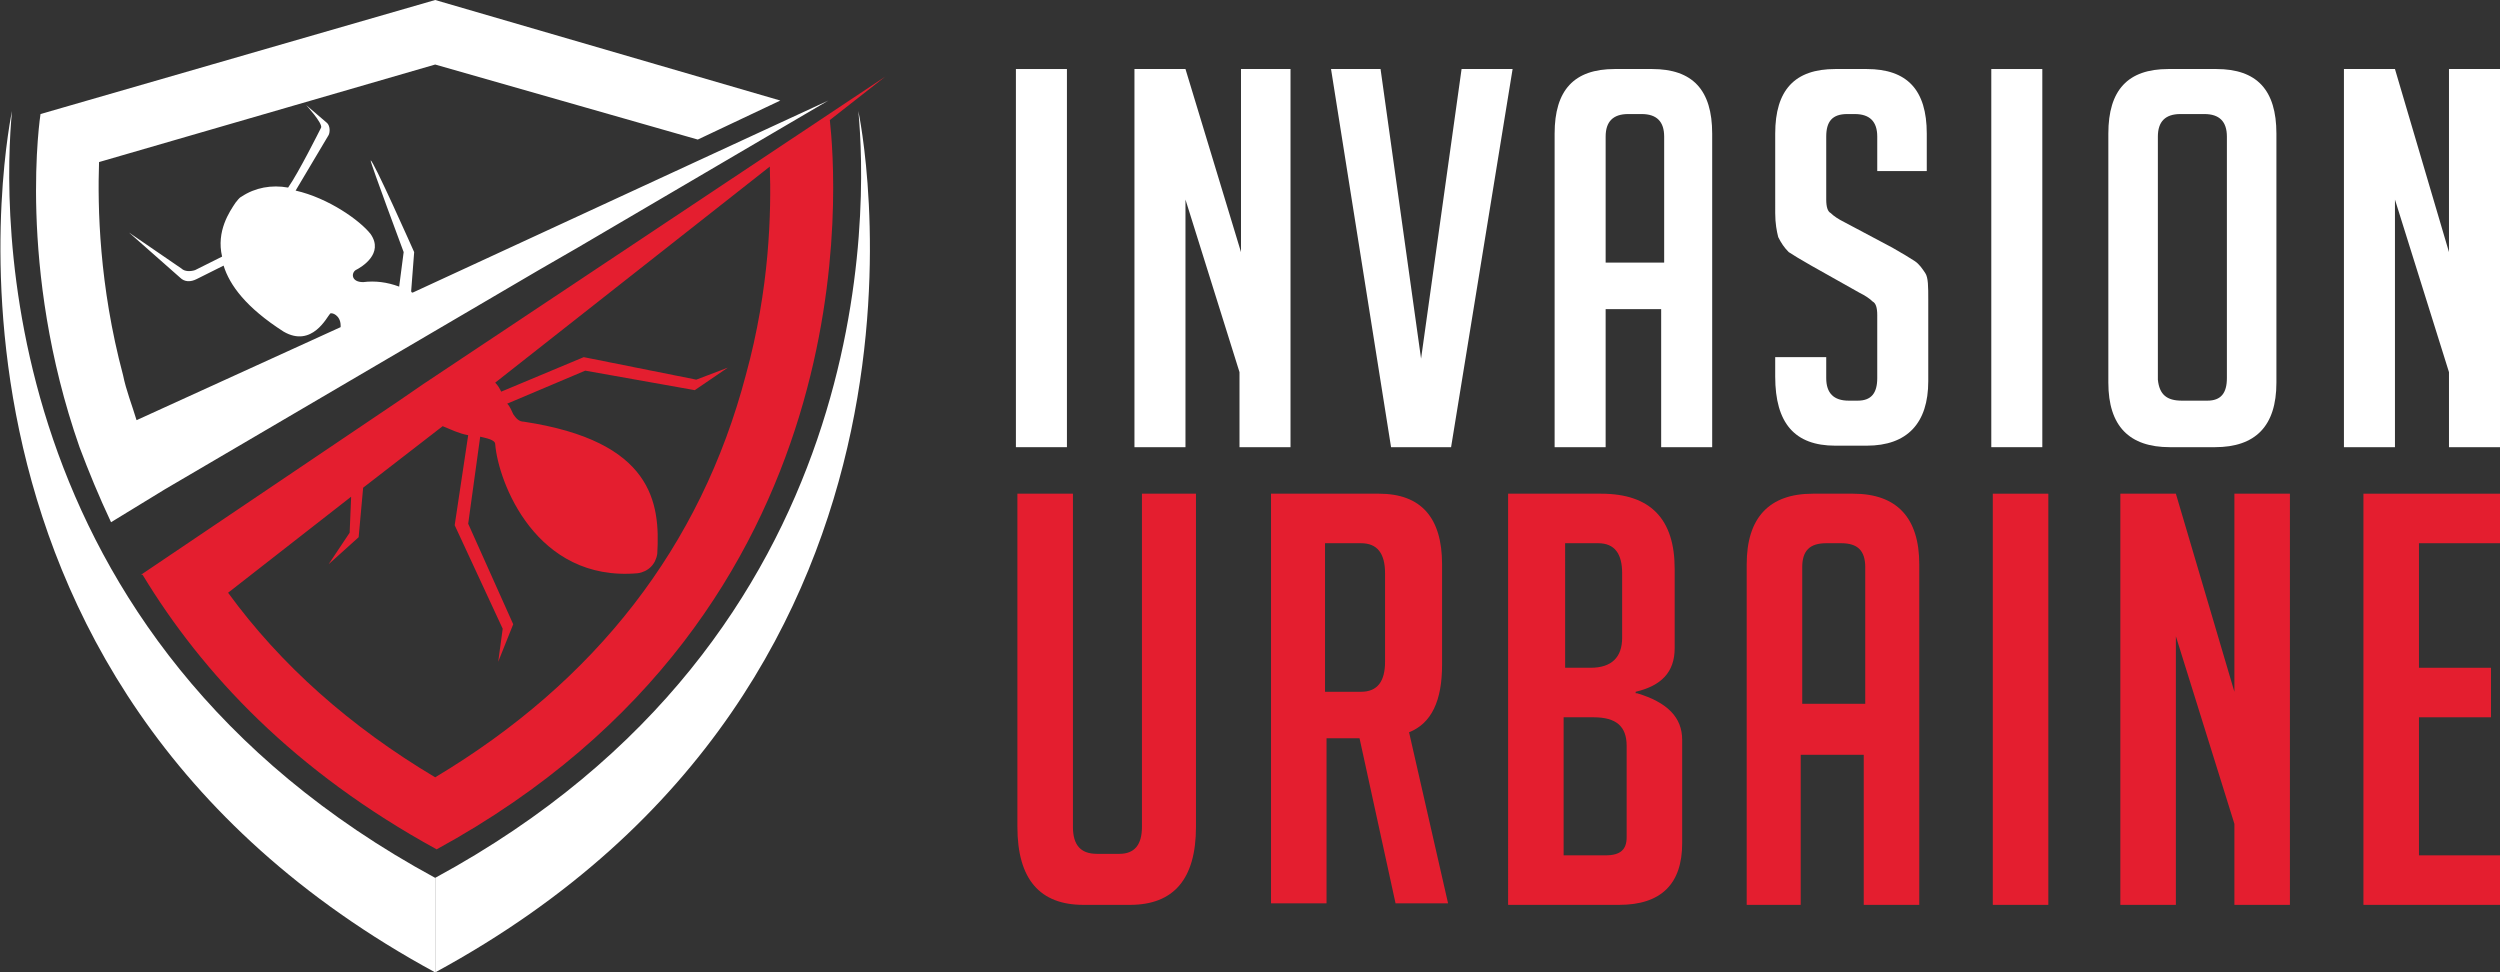
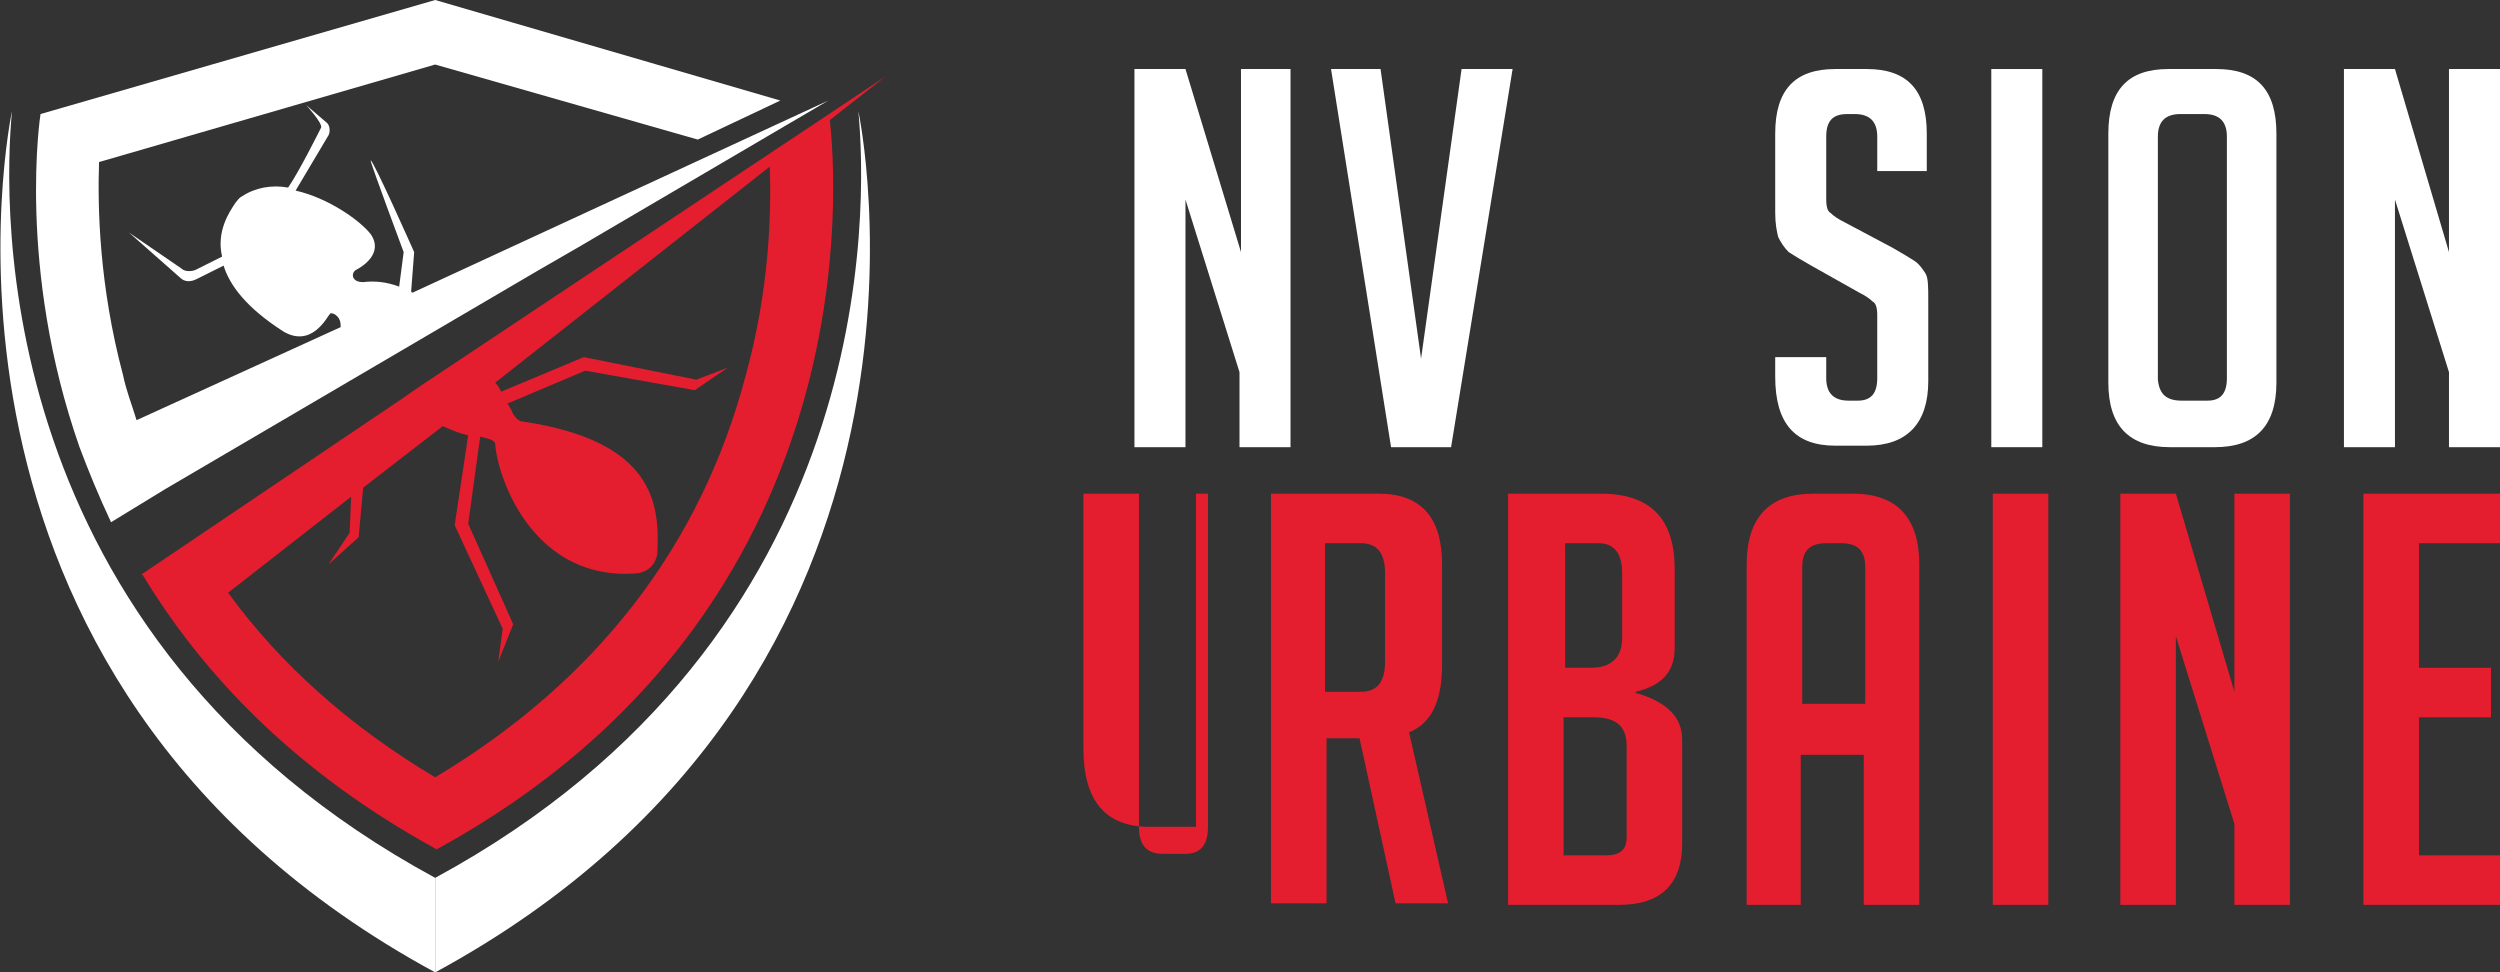
<svg xmlns="http://www.w3.org/2000/svg" version="1.1" id="Layer_1" x="0px" y="0px" width="166.6px" height="64.8px" viewBox="0 0 166.6 64.8" style="enable-background:new 0 0 166.6 64.8;" xml:space="preserve">
  <rect x="0" y="0" width="166.6" height="64.8" fill="#333333" stroke="none" />
  <style type="text/css">
	.st0{fill:#FFFFFF;}
	.st1{fill:#E41E2F;}
</style>
  <g>
-     <path class="st0" d="M67.7,29.8V4.6h3.4v25.2H67.7z" />
    <path class="st0" d="M82.7,16.8V4.6H86v25.2h-3.4v-5L79,13.3v16.5h-3.4V4.6H79L82.7,16.8z" />
    <path class="st0" d="M100.8,4.6l-4.1,25.2h-4L88.7,4.6H92l2.7,19.3l2.7-19.3H100.8z" />
-     <path class="st0" d="M107,29.8h-3.4V8.9c0-2.9,1.3-4.3,4-4.3h2.5c2.7,0,4,1.4,4,4.3v20.9h-3.4v-9.2H107V29.8z M110.9,17.5V9.1   c0-1-0.5-1.5-1.5-1.5h-0.9c-1,0-1.5,0.5-1.5,1.5v8.4H110.9z" />
    <path class="st0" d="M125.1,11.3V9.1c0-1-0.5-1.5-1.5-1.5h-0.5c-1,0-1.4,0.5-1.4,1.5v4.2c0,0.5,0.1,0.8,0.3,0.9   c0.2,0.2,0.5,0.4,0.9,0.6l3.2,1.7c0.7,0.4,1.2,0.7,1.5,0.9c0.3,0.2,0.5,0.5,0.7,0.8c0.2,0.3,0.2,0.9,0.2,1.8v5.4   c0,2.8-1.4,4.3-4.1,4.3h-2.1c-2.7,0-4-1.5-4-4.6v-1.3h3.4v1.4c0,1,0.5,1.5,1.5,1.5h0.6c0.9,0,1.3-0.5,1.3-1.5V21   c0-0.5-0.1-0.8-0.3-0.9c-0.2-0.2-0.5-0.4-0.9-0.6l-3.2-1.8c-0.7-0.4-1.2-0.7-1.5-0.9c-0.3-0.3-0.5-0.6-0.7-1   c-0.1-0.4-0.2-0.9-0.2-1.6V8.9c0-2.9,1.3-4.3,4-4.3h2.1c2.7,0,4,1.4,4,4.3v2.5H125.1z" />
    <path class="st0" d="M132.7,29.8V4.6h3.4v25.2H132.7z" />
    <path class="st0" d="M144.6,29.8c-2.7,0-4.1-1.4-4.1-4.3V8.9c0-2.9,1.3-4.3,4-4.3h3.2c2.7,0,4,1.4,4,4.3v16.6   c0,2.9-1.4,4.3-4.1,4.3H144.6z M145.4,26.7h1.7c0.9,0,1.3-0.5,1.3-1.5V9.1c0-1-0.5-1.5-1.5-1.5h-1.6c-1,0-1.5,0.5-1.5,1.5v16.2   C143.9,26.3,144.4,26.7,145.4,26.7z" />
    <path class="st0" d="M163.2,16.8V4.6h3.4v25.2h-3.4v-5l-3.6-11.5v16.5h-3.4V4.6h3.4L163.2,16.8z" />
-     <path class="st1" d="M79.7,32.9v22.2c0,3.5-1.5,5.2-4.4,5.2h-3.1c-2.9,0-4.4-1.7-4.4-5.2V32.9h3.7v22.2c0,1.2,0.5,1.8,1.6,1.8h1.5   c1,0,1.5-0.6,1.5-1.8V32.9H79.7z" />
+     <path class="st1" d="M79.7,32.9v22.2h-3.1c-2.9,0-4.4-1.7-4.4-5.2V32.9h3.7v22.2c0,1.2,0.5,1.8,1.6,1.8h1.5   c1,0,1.5-0.6,1.5-1.8V32.9H79.7z" />
    <path class="st1" d="M84.7,32.9h7.2c2.8,0,4.2,1.6,4.2,4.7v6.7c0,2.4-0.7,3.9-2.2,4.5l2.6,11.4h-3.5l-2.4-11h-2.2v11h-3.7V32.9z    M88.3,46.1h2.4c1.1,0,1.6-0.7,1.6-2v-5.9c0-1.3-0.5-2-1.6-2h-2.4V46.1z" />
    <path class="st1" d="M109.1,46.2c2,0.6,3,1.6,3,3.1v6.9c0,2.7-1.4,4.1-4.2,4.1h-7.4V32.9h6.2c3.3,0,4.9,1.7,4.9,5v5.3   c0,1.6-0.9,2.5-2.6,2.9V46.2z M104.3,44.5h1.7c1.4,0,2.1-0.7,2.1-2v-4.3c0-1.3-0.5-2-1.6-2h-2.2V44.5z M104.3,57h2.7   c1,0,1.4-0.4,1.4-1.2v-6.1c0-1.3-0.7-1.9-2.2-1.9h-2V57z" />
    <path class="st1" d="M120.1,60.3h-3.7V37.6c0-3.1,1.5-4.7,4.4-4.7h2.7c2.9,0,4.4,1.6,4.4,4.7v22.7h-3.7v-10h-4.2V60.3z M124.3,46.9   v-9.1c0-1.1-0.5-1.6-1.6-1.6h-1c-1.1,0-1.6,0.5-1.6,1.6v9.1H124.3z" />
    <path class="st1" d="M132.8,60.3V32.9h3.7v27.4H132.8z" />
    <path class="st1" d="M148.9,46.1V32.9h3.7v27.4h-3.7v-5.4L145,42.4v17.9h-3.7V32.9h3.7L148.9,46.1z" />
    <path class="st1" d="M157.5,60.3V32.9h9.1v3.3h-5.4v8.3h4.8v3.3h-4.8V57h5.4v3.3H157.5z" />
  </g>
  <g>
    <g>
      <path class="st0" d="M57.2,7.4L57.2,7.4c0.6,6.3,1.5,35-28.2,51.1v6.3C65.3,45.1,57.2,7.4,57.2,7.4z" />
      <path class="st0" d="M0.8,7.4L0.8,7.4c0,0-8.1,37.7,28.2,57.4v-6.3C-0.7,42.4,0.2,13.7,0.8,7.4z" />
      <g>
        <path class="st1" d="M59,5.1L28.2,25.6l-1.6,1.1l0,0L9.4,38.3l0.1,0l0,0c4,6.6,10.1,13.1,19.6,18.3C58.2,40.7,55.7,11.7,55.3,8     L59,5.1z M49.7,25C46.7,36.4,39.7,45.4,29,51.8c-5.7-3.4-10.3-7.5-13.8-12.3l8.2-6.4l-0.1,2.4l-1.4,2.1l2-1.8l0.3-3.3l5.3-4.1     c0.5,0.2,1.1,0.5,1.7,0.6L30.3,35l3.2,6.9l-0.3,2.2l1-2.5l-3-6.7l0.8-5.8c0.4,0.1,1,0.2,1,0.5c0.2,2.5,2.7,9.2,9.5,8.6     c0.7-0.1,1.2-0.6,1.3-1.3c0.2-3.4-0.3-7.5-8.9-8.8c-0.3,0-0.5-0.2-0.7-0.5c-0.1-0.2-0.2-0.5-0.4-0.7l5.2-2.2l7.3,1.3l2.2-1.5     l-2.1,0.8l-7.5-1.5l-5.5,2.3c-0.1-0.2-0.2-0.4-0.4-0.6l18.3-14.4C51.4,14.1,51.3,19.2,49.7,25z" />
        <path class="st0" d="M11,32.6C11,32.6,11,32.6,11,32.6L35.9,18l0,0l2.6-1.5h0l16.7-9.8L27.5,19.5c0,0-0.1,0-0.1-0.1l0.2-2.6     c0,0-2.8-6.3-2.9-6.1c0,0.2,2.2,6.1,2.2,6.1l-0.3,2.3c-0.8-0.3-1.6-0.4-2.4-0.3c-0.8,0-0.8-0.6-0.5-0.8c0.4-0.2,1.9-1.1,1-2.4     c-0.7-0.9-2.8-2.4-5-2.9L21.9,9c0.1-0.2,0.1-0.6-0.1-0.8l-1.4-1.2c0,0,1.1,1.2,1,1.5c-0.1,0.2-1.5,3-2.2,4     c-1.1-0.2-2.2,0-3.1,0.6c-0.2,0.1-0.3,0.3-0.4,0.4c-0.4,0.6-1.3,1.9-0.9,3.6L13,18c-0.3,0.1-0.7,0.1-0.9-0.1l-3.5-2.4l3.4,3     c0.3,0.3,0.7,0.3,1.1,0.1l1.8-0.9c0.4,1.3,1.5,2.8,4,4.4c1.9,1.1,2.9-1,3.1-1.2c0.1-0.1,0.7,0.1,0.7,0.8c0,0,0,0.1,0,0.1L9.1,28     c-0.3-1-0.7-2-0.9-3c-1.6-6-1.7-11.2-1.6-14.2L29,4.3l17.5,5L52,6.7L29,0L2.7,7.6c0,0-1.6,10.2,2.6,22.2l0,0l0,0     c0.6,1.6,1.3,3.3,2.1,5L11,32.6z" />
      </g>
    </g>
  </g>
</svg>